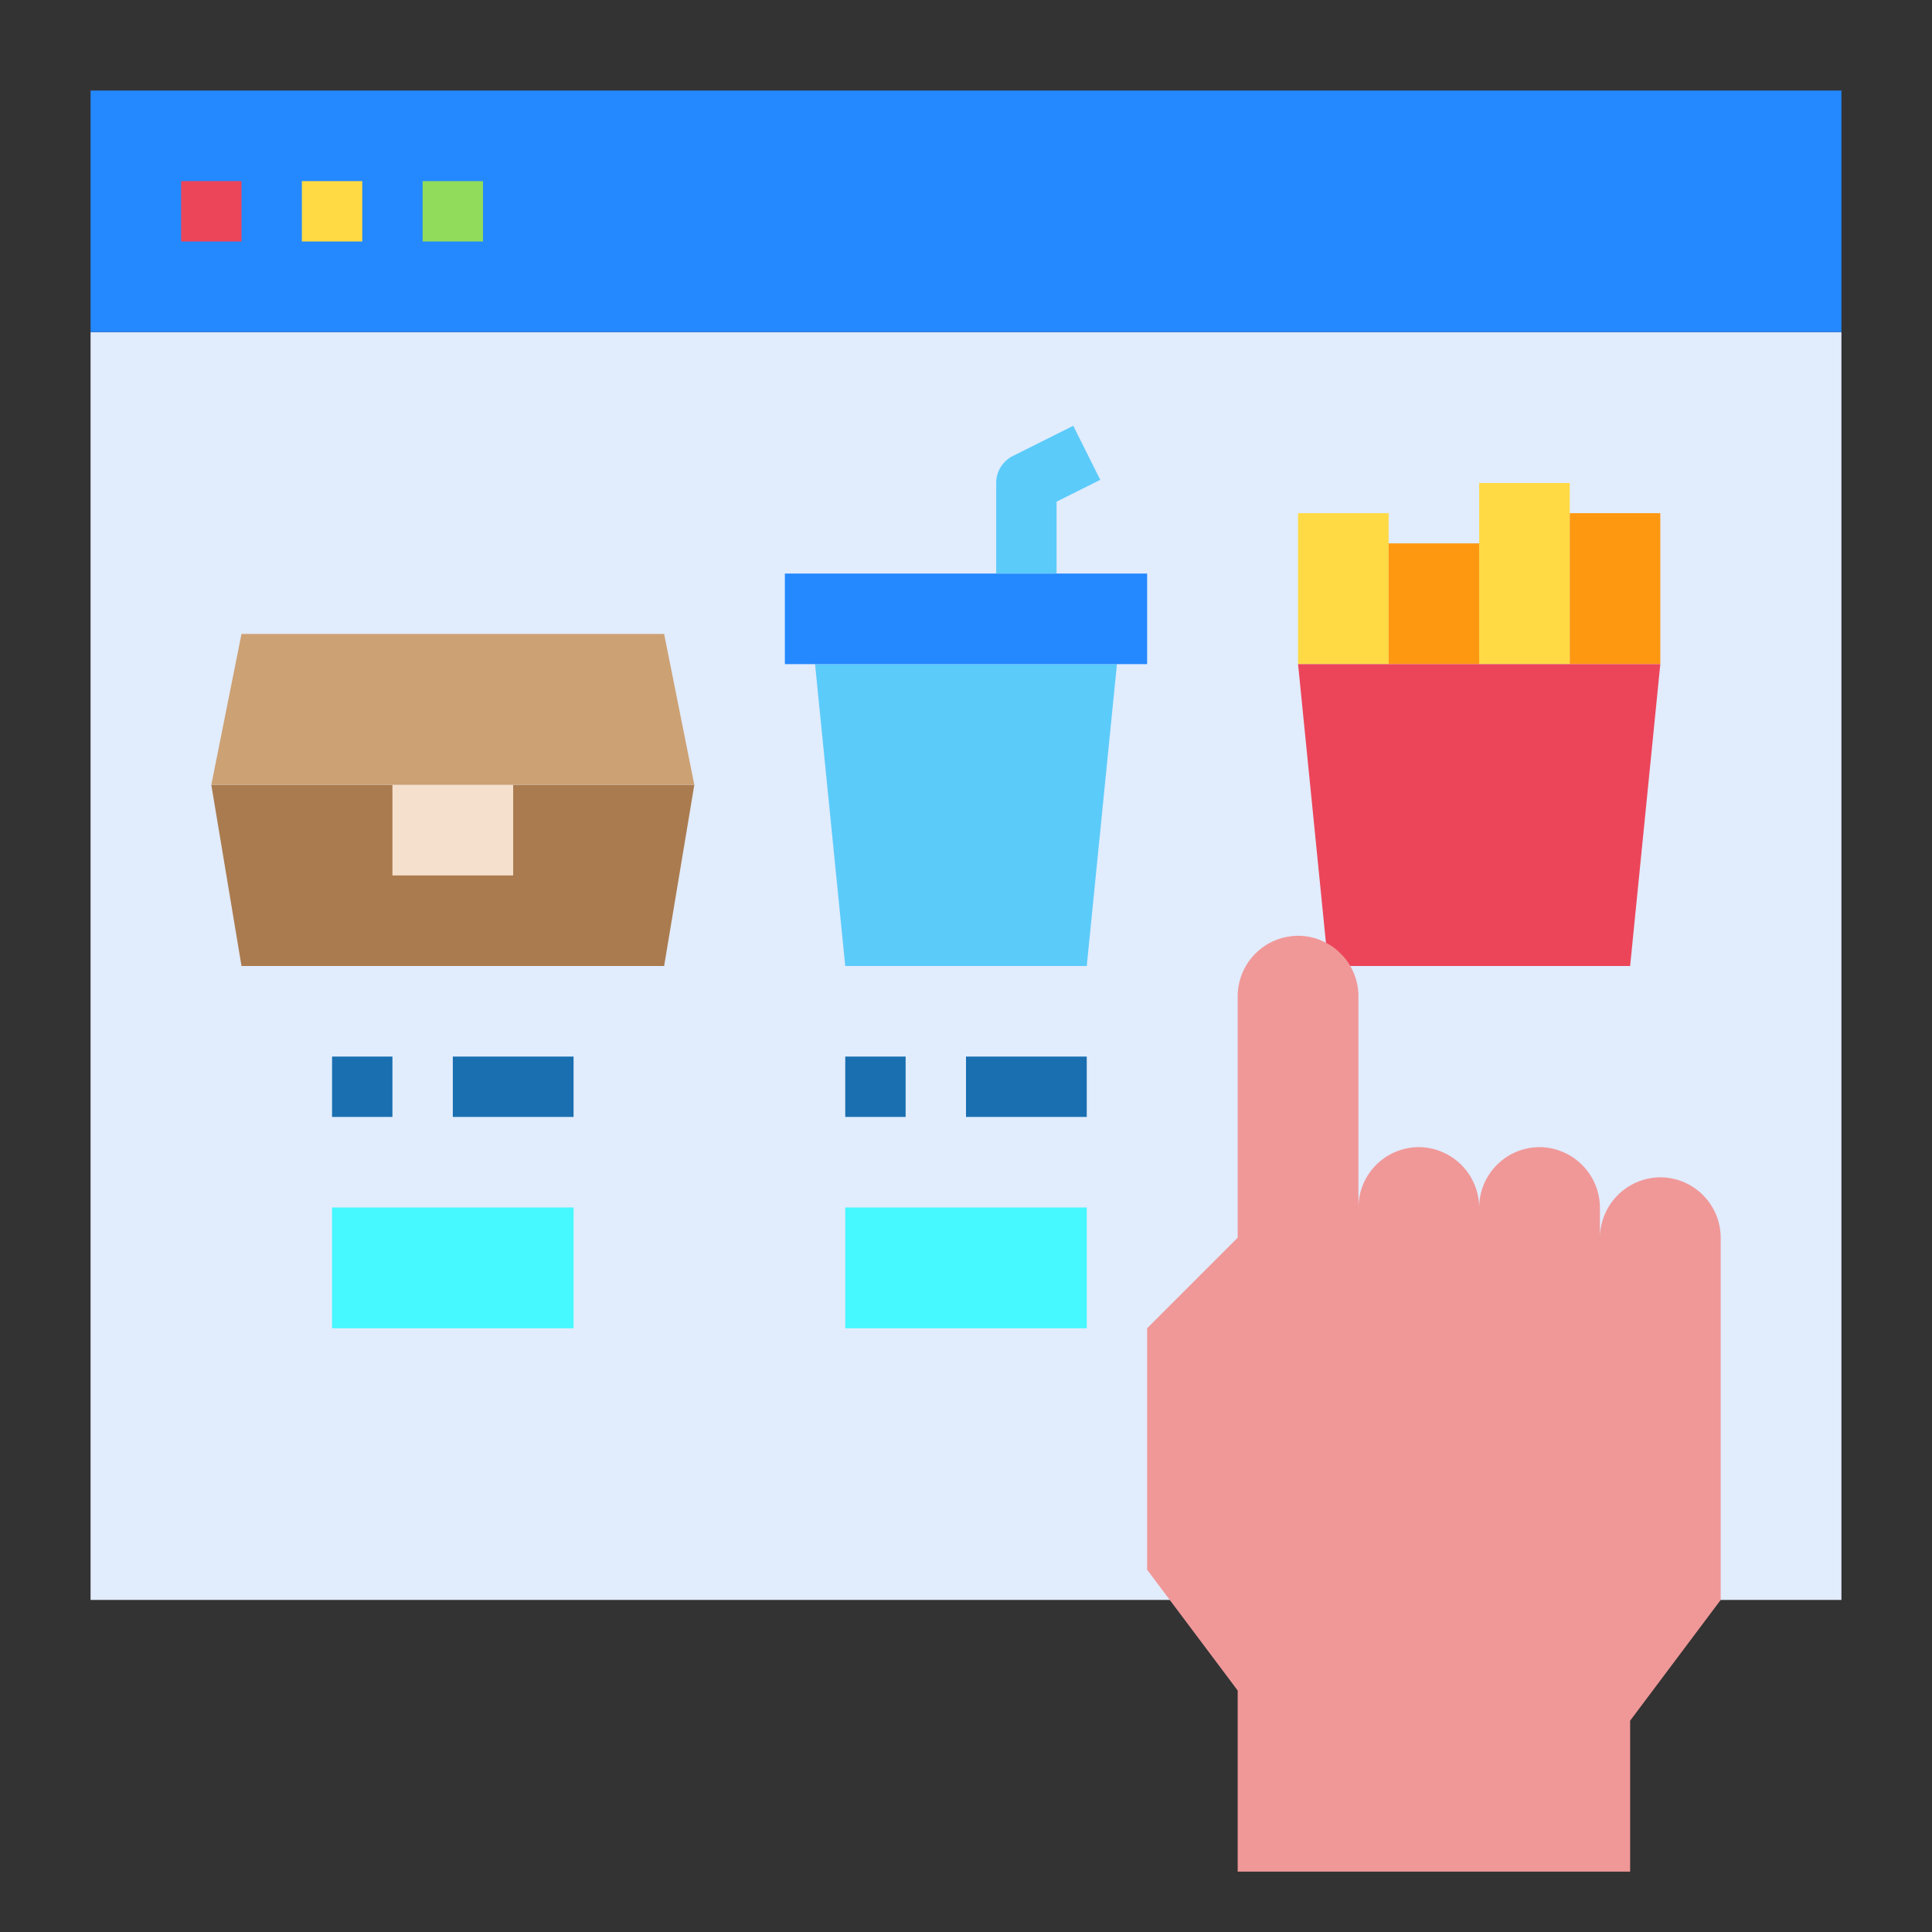
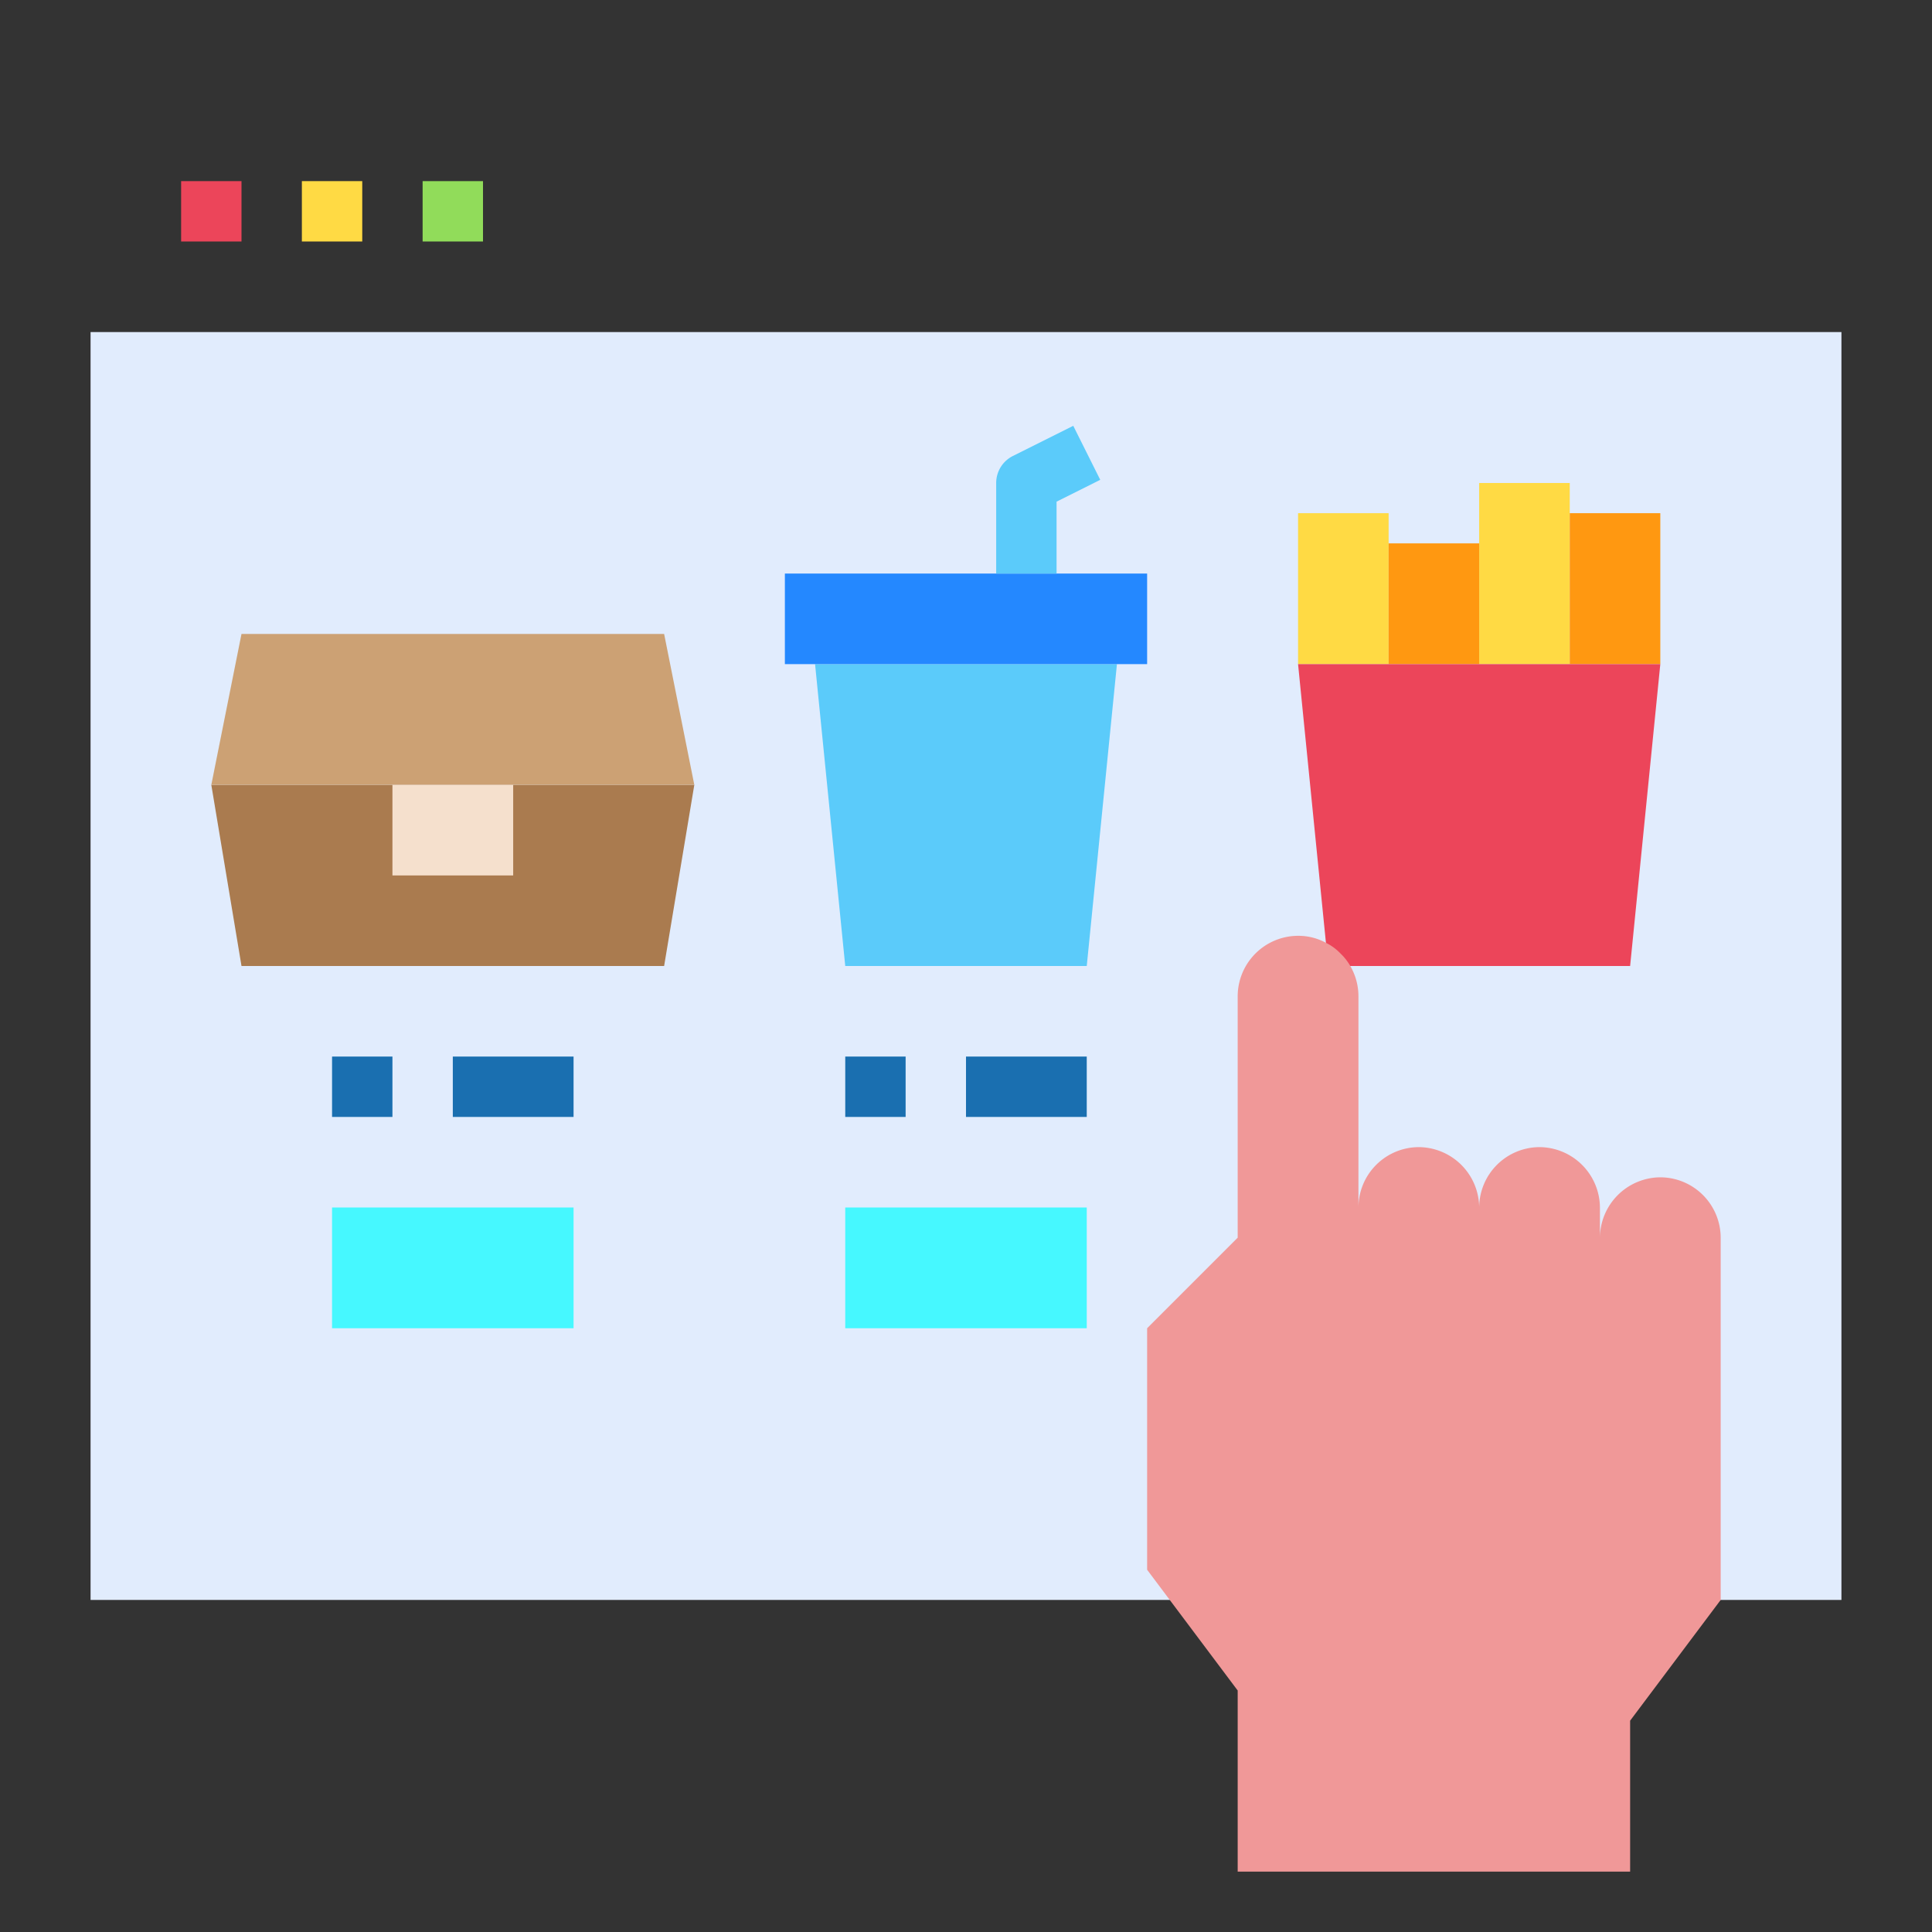
<svg xmlns="http://www.w3.org/2000/svg" height="512" viewBox="0 0 64 64" width="512">
  <rect x="0" y="0" width="64" height="64" fill="#333333" stroke="none" />
  <g id="website-food-menu-hand-online-mobile-restaurant-order">
    <path d="m3 11h58v42h-58z" fill="#e1ecfd" />
    <path d="m23 26-1 6h-14l-1-6z" fill="#aa7b4f" />
    <path d="m23 26h-16l1-5h14z" fill="#cca174" />
    <path d="m13 26h4v3h-4z" fill="#f5e0cd" />
    <path d="m43 17h3v5h-3z" fill="#ffda44" />
    <path d="m49 16h3v6h-3z" fill="#ffda44" />
    <path d="m52 17h3v5h-3z" fill="#ff9811" />
    <path d="m46 18h3v4h-3z" fill="#ff9811" />
    <path d="m28 40h8v4h-8z" fill="#46f8ff" />
    <path d="m37 22-1 10h-8l-1-10z" fill="#5bcbfa" />
    <path d="m26 19h12v3h-12z" fill="#2488ff" />
    <path d="m35 19h-2v-3a1 1 0 0 1 .553-.895l2-1 .894 1.79-1.447.723z" fill="#5bcbfa" />
    <path d="m11 40h8v4h-8z" fill="#46f8ff" />
-     <path d="m3 3h58v8h-58z" fill="#2488ff" />
    <path d="m54 32h-10l-1-10h12z" fill="#ec455a" />
    <path d="m6 6h2v2h-2z" fill="#ec455a" />
    <path d="m10 6h2v2h-2z" fill="#ffda44" />
    <path d="m14 6h2v2h-2z" fill="#91dc5a" />
    <g fill="#1a6fb0">
      <path d="m11 35h2v2h-2z" />
      <path d="m15 35h4v2h-4z" />
      <path d="m28 35h2v2h-2z" />
      <path d="m32 35h4v2h-4z" />
    </g>
    <path d="m57 41v12l-3 4v5h-13v-6l-3-4v-8l3-3v-8a2.006 2.006 0 0 1 2-2 1.9 1.9 0 0 1 .92.23 1.724 1.724 0 0 1 .49.36 1.813 1.813 0 0 1 .32.41 2 2 0 0 1 .27 1v7a2.006 2.006 0 0 1 2-2 2.015 2.015 0 0 1 2 2 2.006 2.006 0 0 1 2-2 2.015 2.015 0 0 1 2 2v1a2.015 2.015 0 0 1 2-2 2.006 2.006 0 0 1 2 2z" fill="#f09898" />
  </g>
</svg>